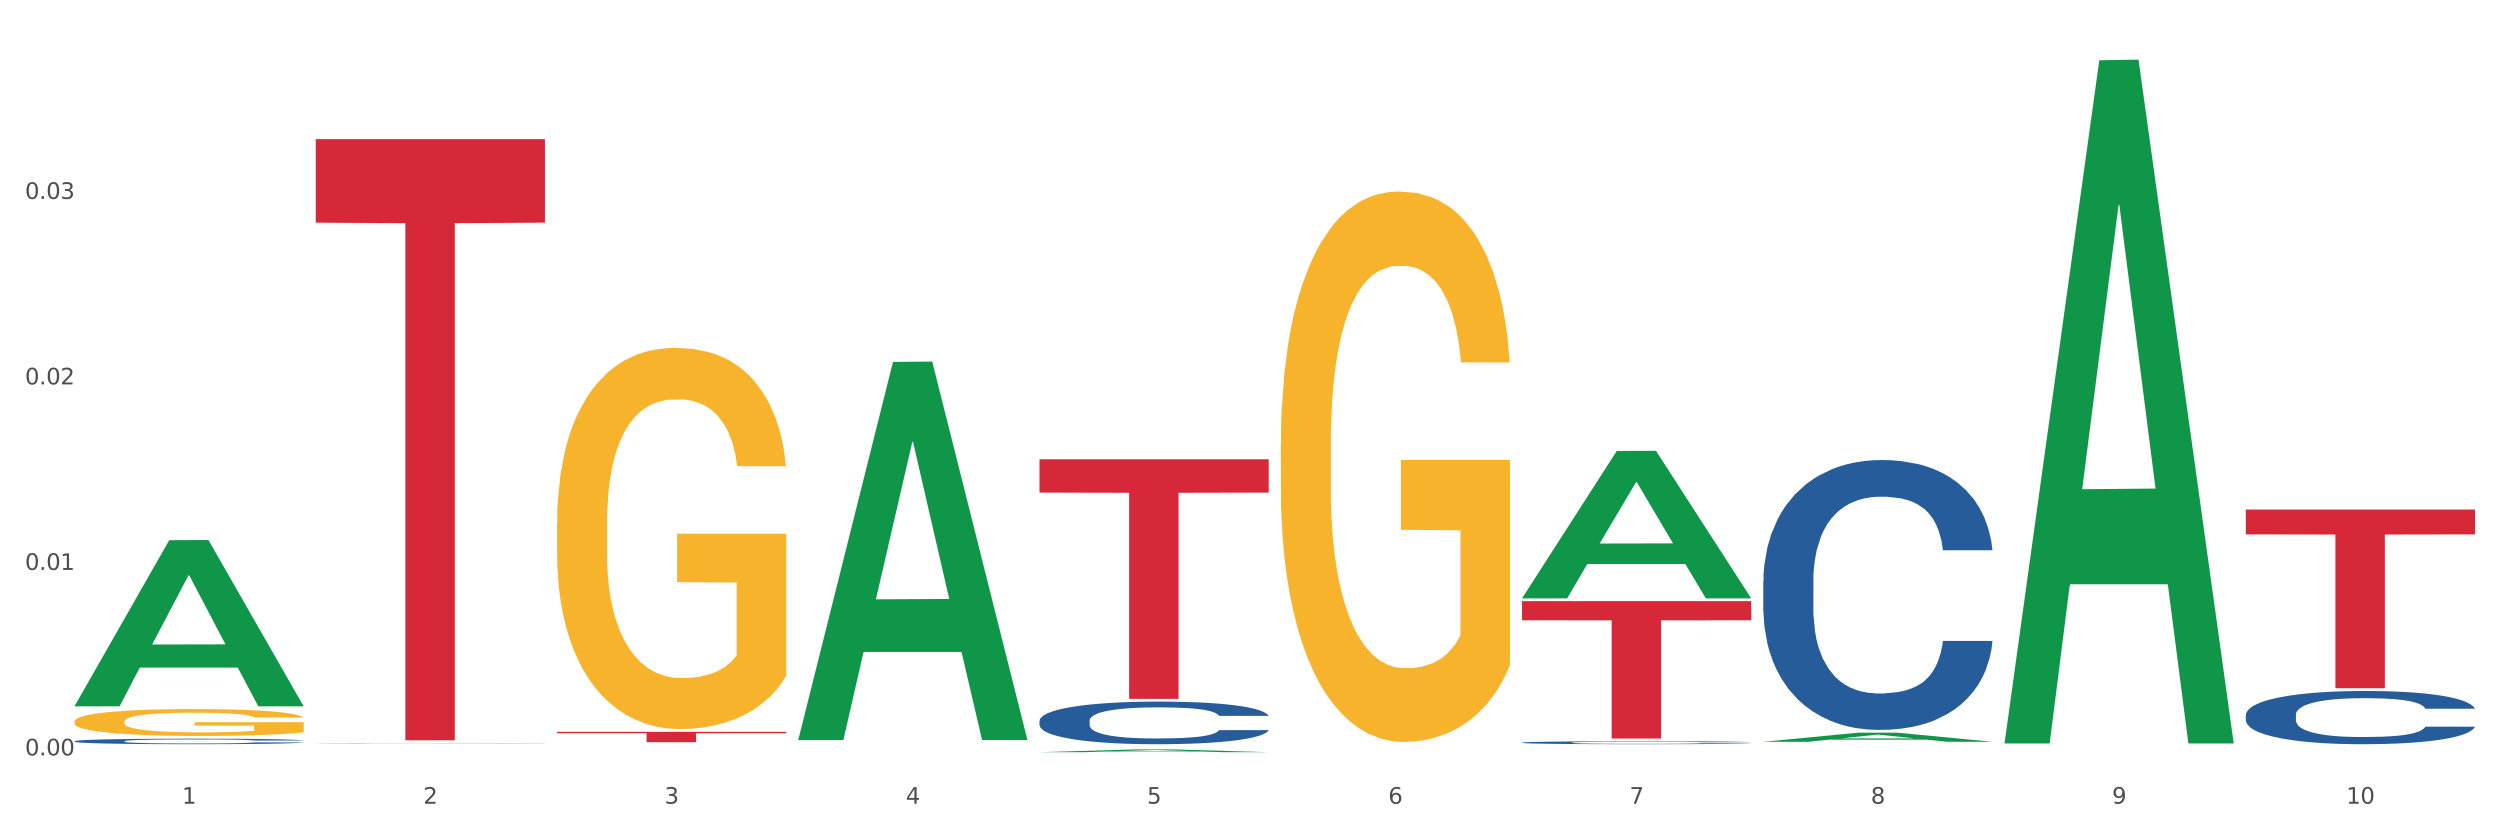
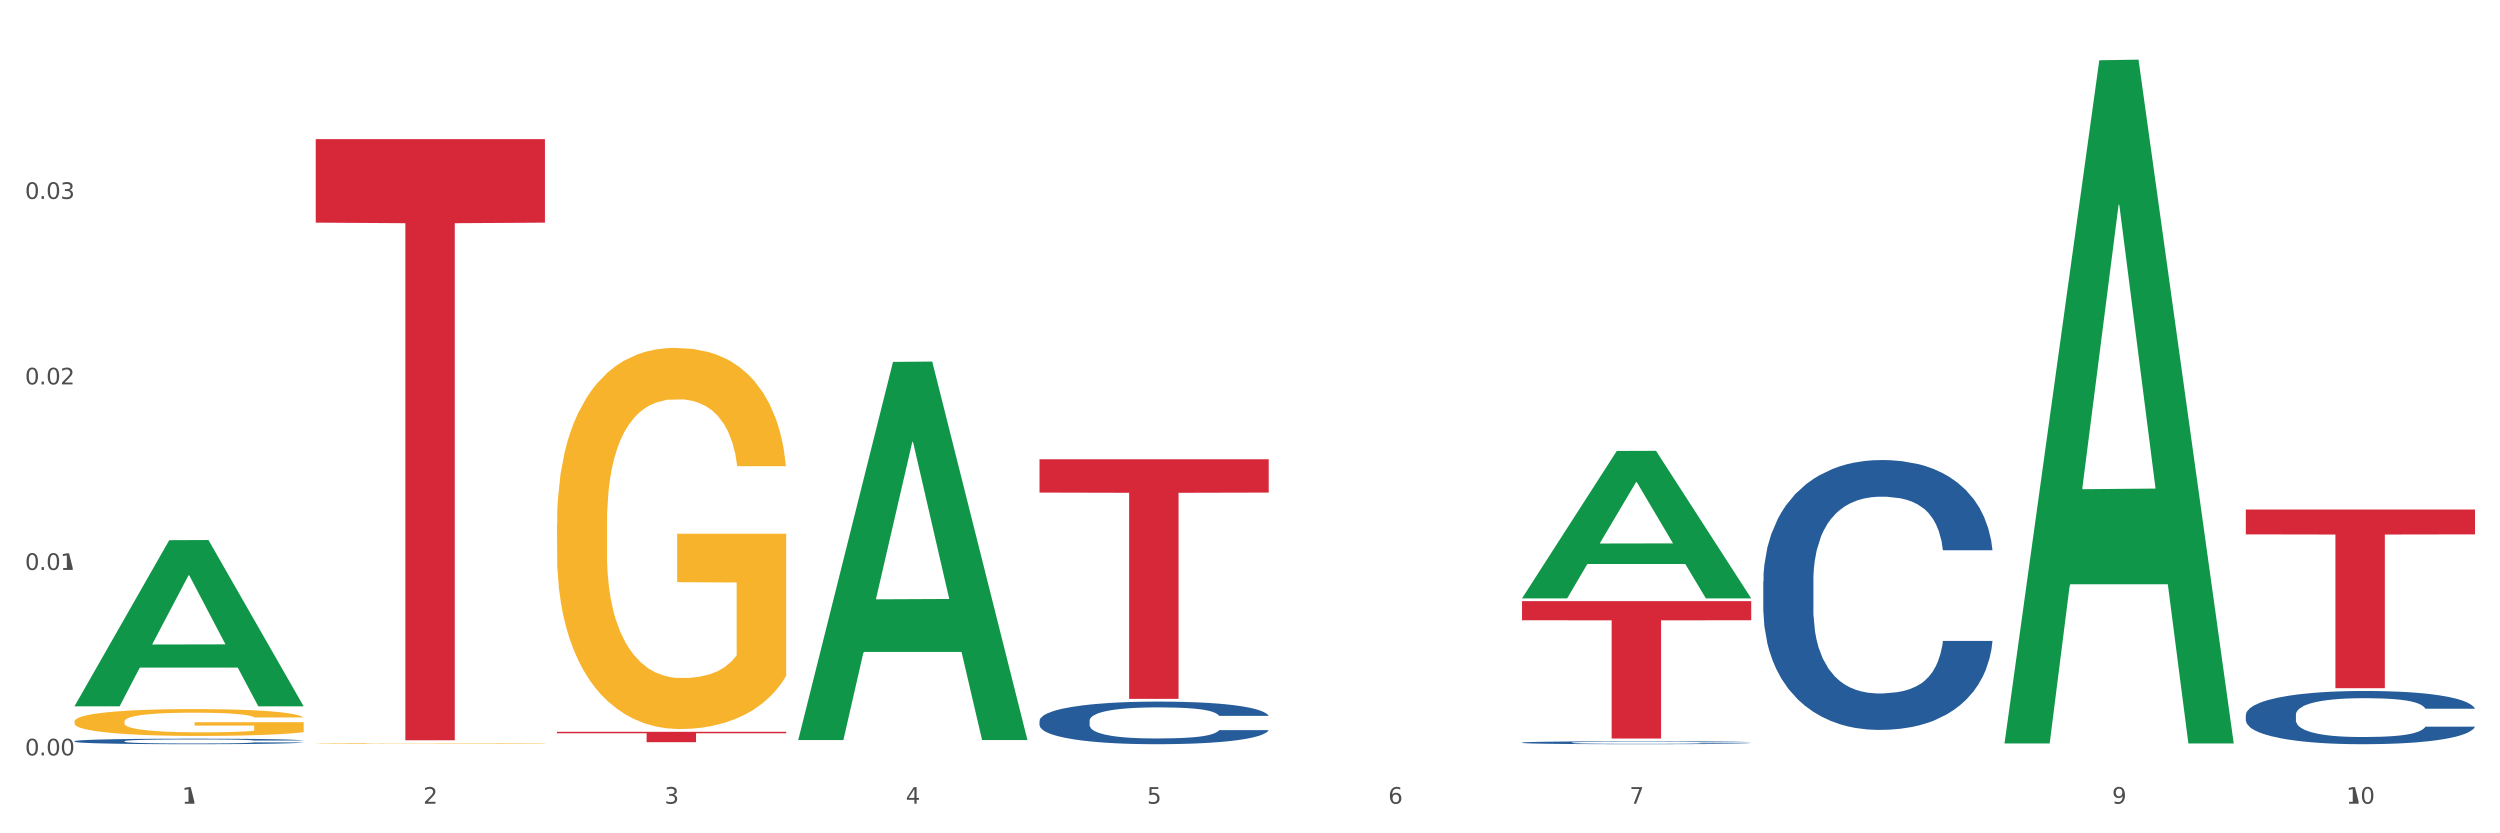
<svg xmlns="http://www.w3.org/2000/svg" xmlns:xlink="http://www.w3.org/1999/xlink" width="1080pt" height="360pt" viewBox="0 0 1080 360" version="1.1">
  <rect x="0" y="0" width="1080" height="360" fill="#333333" stroke="none" />
  <defs>
    <style type="text/css">*{stroke-linejoin: round; stroke-linecap: butt}</style>
  </defs>
  <g id="figure_1">
    <g id="patch_1">
      <path d="M 0 360  L 1080 360  L 1080 0  L 0 0  z " style="fill: #ffffff; stroke: #ffffff; stroke-linejoin: miter" />
    </g>
    <g id="axes_1">
      <g id="matplotlib.axis_1">
        <g id="xtick_1">
          <g id="text_1">
            <g style="fill: #4d4d4d" transform="translate(78.627 347.204) scale(0.096 -0.096)">
              <defs>
-                 <path id="DejaVuSans-31" d="M 794 531  L 1825 531  L 1825 4091  L 703 3866  L 703 4441  L 1819 4666  L 2450 4666  L 2450 531  L 3481 531  L 3481 0  L 794 0  L 794 531  z " transform="scale(0.016)" />
+                 <path id="DejaVuSans-31" d="M 794 531  L 1825 531  L 1825 4091  L 703 3866  L 703 4441  L 1819 4666  L 2450 4666  L 3481 531  L 3481 0  L 794 0  L 794 531  z " transform="scale(0.016)" />
              </defs>
              <use xlink:href="#DejaVuSans-31" />
            </g>
          </g>
        </g>
        <g id="xtick_2">
          <g id="text_2">
            <g style="fill: #4d4d4d" transform="translate(182.851 347.204) scale(0.096 -0.096)">
              <defs>
                <path id="DejaVuSans-32" d="M 1228 531  L 3431 531  L 3431 0  L 469 0  L 469 531  Q 828 903 1448 1529  Q 2069 2156 2228 2338  Q 2531 2678 2651 2914  Q 2772 3150 2772 3378  Q 2772 3750 2511 3984  Q 2250 4219 1831 4219  Q 1534 4219 1204 4116  Q 875 4013 500 3803  L 500 4441  Q 881 4594 1212 4672  Q 1544 4750 1819 4750  Q 2544 4750 2975 4387  Q 3406 4025 3406 3419  Q 3406 3131 3298 2873  Q 3191 2616 2906 2266  Q 2828 2175 2409 1742  Q 1991 1309 1228 531  z " transform="scale(0.016)" />
              </defs>
              <use xlink:href="#DejaVuSans-32" />
            </g>
          </g>
        </g>
        <g id="xtick_3">
          <g id="text_3">
            <g style="fill: #4d4d4d" transform="translate(287.074 347.204) scale(0.096 -0.096)">
              <defs>
                <path id="DejaVuSans-33" d="M 2597 2516  Q 3050 2419 3304 2112  Q 3559 1806 3559 1356  Q 3559 666 3084 287  Q 2609 -91 1734 -91  Q 1441 -91 1130 -33  Q 819 25 488 141  L 488 750  Q 750 597 1062 519  Q 1375 441 1716 441  Q 2309 441 2620 675  Q 2931 909 2931 1356  Q 2931 1769 2642 2001  Q 2353 2234 1838 2234  L 1294 2234  L 1294 2753  L 1863 2753  Q 2328 2753 2575 2939  Q 2822 3125 2822 3475  Q 2822 3834 2567 4026  Q 2313 4219 1838 4219  Q 1578 4219 1281 4162  Q 984 4106 628 3988  L 628 4550  Q 988 4650 1302 4700  Q 1616 4750 1894 4750  Q 2613 4750 3031 4423  Q 3450 4097 3450 3541  Q 3450 3153 3228 2886  Q 3006 2619 2597 2516  z " transform="scale(0.016)" />
              </defs>
              <use xlink:href="#DejaVuSans-33" />
            </g>
          </g>
        </g>
        <g id="xtick_4">
          <g id="text_4">
            <g style="fill: #4d4d4d" transform="translate(391.298 347.204) scale(0.096 -0.096)">
              <defs>
                <path id="DejaVuSans-34" d="M 2419 4116  L 825 1625  L 2419 1625  L 2419 4116  z M 2253 4666  L 3047 4666  L 3047 1625  L 3713 1625  L 3713 1100  L 3047 1100  L 3047 0  L 2419 0  L 2419 1100  L 313 1100  L 313 1709  L 2253 4666  z " transform="scale(0.016)" />
              </defs>
              <use xlink:href="#DejaVuSans-34" />
            </g>
          </g>
        </g>
        <g id="xtick_5">
          <g id="text_5">
            <g style="fill: #4d4d4d" transform="translate(495.522 347.204) scale(0.096 -0.096)">
              <defs>
                <path id="DejaVuSans-35" d="M 691 4666  L 3169 4666  L 3169 4134  L 1269 4134  L 1269 2991  Q 1406 3038 1543 3061  Q 1681 3084 1819 3084  Q 2600 3084 3056 2656  Q 3513 2228 3513 1497  Q 3513 744 3044 326  Q 2575 -91 1722 -91  Q 1428 -91 1123 -41  Q 819 9 494 109  L 494 744  Q 775 591 1075 516  Q 1375 441 1709 441  Q 2250 441 2565 725  Q 2881 1009 2881 1497  Q 2881 1984 2565 2268  Q 2250 2553 1709 2553  Q 1456 2553 1204 2497  Q 953 2441 691 2322  L 691 4666  z " transform="scale(0.016)" />
              </defs>
              <use xlink:href="#DejaVuSans-35" />
            </g>
          </g>
        </g>
        <g id="xtick_6">
          <g id="text_6">
            <g style="fill: #4d4d4d" transform="translate(599.745 347.204) scale(0.096 -0.096)">
              <defs>
                <path id="DejaVuSans-36" d="M 2113 2584  Q 1688 2584 1439 2293  Q 1191 2003 1191 1497  Q 1191 994 1439 701  Q 1688 409 2113 409  Q 2538 409 2786 701  Q 3034 994 3034 1497  Q 3034 2003 2786 2293  Q 2538 2584 2113 2584  z M 3366 4563  L 3366 3988  Q 3128 4100 2886 4159  Q 2644 4219 2406 4219  Q 1781 4219 1451 3797  Q 1122 3375 1075 2522  Q 1259 2794 1537 2939  Q 1816 3084 2150 3084  Q 2853 3084 3261 2657  Q 3669 2231 3669 1497  Q 3669 778 3244 343  Q 2819 -91 2113 -91  Q 1303 -91 875 529  Q 447 1150 447 2328  Q 447 3434 972 4092  Q 1497 4750 2381 4750  Q 2619 4750 2861 4703  Q 3103 4656 3366 4563  z " transform="scale(0.016)" />
              </defs>
              <use xlink:href="#DejaVuSans-36" />
            </g>
          </g>
        </g>
        <g id="xtick_7">
          <g id="text_7">
            <g style="fill: #4d4d4d" transform="translate(703.969 347.204) scale(0.096 -0.096)">
              <defs>
                <path id="DejaVuSans-37" d="M 525 4666  L 3525 4666  L 3525 4397  L 1831 0  L 1172 0  L 2766 4134  L 525 4134  L 525 4666  z " transform="scale(0.016)" />
              </defs>
              <use xlink:href="#DejaVuSans-37" />
            </g>
          </g>
        </g>
        <g id="xtick_8">
          <g id="text_8">
            <g style="fill: #4d4d4d" transform="translate(808.193 347.204) scale(0.096 -0.096)">
              <defs>
-                 <path id="DejaVuSans-38" d="M 2034 2216  Q 1584 2216 1326 1975  Q 1069 1734 1069 1313  Q 1069 891 1326 650  Q 1584 409 2034 409  Q 2484 409 2743 651  Q 3003 894 3003 1313  Q 3003 1734 2745 1975  Q 2488 2216 2034 2216  z M 1403 2484  Q 997 2584 770 2862  Q 544 3141 544 3541  Q 544 4100 942 4425  Q 1341 4750 2034 4750  Q 2731 4750 3128 4425  Q 3525 4100 3525 3541  Q 3525 3141 3298 2862  Q 3072 2584 2669 2484  Q 3125 2378 3379 2068  Q 3634 1759 3634 1313  Q 3634 634 3220 271  Q 2806 -91 2034 -91  Q 1263 -91 848 271  Q 434 634 434 1313  Q 434 1759 690 2068  Q 947 2378 1403 2484  z M 1172 3481  Q 1172 3119 1398 2916  Q 1625 2713 2034 2713  Q 2441 2713 2670 2916  Q 2900 3119 2900 3481  Q 2900 3844 2670 4047  Q 2441 4250 2034 4250  Q 1625 4250 1398 4047  Q 1172 3844 1172 3481  z " transform="scale(0.016)" />
-               </defs>
+                 </defs>
              <use xlink:href="#DejaVuSans-38" />
            </g>
          </g>
        </g>
        <g id="xtick_9">
          <g id="text_9">
            <g style="fill: #4d4d4d" transform="translate(912.416 347.204) scale(0.096 -0.096)">
              <defs>
                <path id="DejaVuSans-39" d="M 703 97  L 703 672  Q 941 559 1184 500  Q 1428 441 1663 441  Q 2288 441 2617 861  Q 2947 1281 2994 2138  Q 2813 1869 2534 1725  Q 2256 1581 1919 1581  Q 1219 1581 811 2004  Q 403 2428 403 3163  Q 403 3881 828 4315  Q 1253 4750 1959 4750  Q 2769 4750 3195 4129  Q 3622 3509 3622 2328  Q 3622 1225 3098 567  Q 2575 -91 1691 -91  Q 1453 -91 1209 -44  Q 966 3 703 97  z M 1959 2075  Q 2384 2075 2632 2365  Q 2881 2656 2881 3163  Q 2881 3666 2632 3958  Q 2384 4250 1959 4250  Q 1534 4250 1286 3958  Q 1038 3666 1038 3163  Q 1038 2656 1286 2365  Q 1534 2075 1959 2075  z " transform="scale(0.016)" />
              </defs>
              <use xlink:href="#DejaVuSans-39" />
            </g>
          </g>
        </g>
        <g id="xtick_10">
          <g id="text_10">
            <g style="fill: #4d4d4d" transform="translate(1013.586 347.204) scale(0.096 -0.096)">
              <defs>
                <path id="DejaVuSans-30" d="M 2034 4250  Q 1547 4250 1301 3770  Q 1056 3291 1056 2328  Q 1056 1369 1301 889  Q 1547 409 2034 409  Q 2525 409 2770 889  Q 3016 1369 3016 2328  Q 3016 3291 2770 3770  Q 2525 4250 2034 4250  z M 2034 4750  Q 2819 4750 3233 4129  Q 3647 3509 3647 2328  Q 3647 1150 3233 529  Q 2819 -91 2034 -91  Q 1250 -91 836 529  Q 422 1150 422 2328  Q 422 3509 836 4129  Q 1250 4750 2034 4750  z " transform="scale(0.016)" />
              </defs>
              <use xlink:href="#DejaVuSans-31" />
              <use xlink:href="#DejaVuSans-30" transform="translate(63.623 0)" />
            </g>
          </g>
        </g>
        <g id="xtick_11" />
        <g id="xtick_12" />
        <g id="xtick_13" />
        <g id="xtick_14" />
        <g id="xtick_15" />
        <g id="xtick_16" />
        <g id="xtick_17" />
        <g id="xtick_18" />
        <g id="xtick_19" />
      </g>
      <g id="matplotlib.axis_2">
        <g id="ytick_1">
          <g id="text_11">
            <g style="fill: #4d4d4d" transform="translate(10.8 326.332) scale(0.096 -0.096)">
              <defs>
                <path id="DejaVuSans-2e" d="M 684 794  L 1344 794  L 1344 0  L 684 0  L 684 794  z " transform="scale(0.016)" />
              </defs>
              <use xlink:href="#DejaVuSans-30" />
              <use xlink:href="#DejaVuSans-2e" transform="translate(63.623 0)" />
              <use xlink:href="#DejaVuSans-30" transform="translate(95.41 0)" />
              <use xlink:href="#DejaVuSans-30" transform="translate(159.033 0)" />
            </g>
          </g>
        </g>
        <g id="ytick_2">
          <g id="text_12">
            <g style="fill: #4d4d4d" transform="translate(10.8 246.199) scale(0.096 -0.096)">
              <use xlink:href="#DejaVuSans-30" />
              <use xlink:href="#DejaVuSans-2e" transform="translate(63.623 0)" />
              <use xlink:href="#DejaVuSans-30" transform="translate(95.41 0)" />
              <use xlink:href="#DejaVuSans-31" transform="translate(159.033 0)" />
            </g>
          </g>
        </g>
        <g id="ytick_3">
          <g id="text_13">
            <g style="fill: #4d4d4d" transform="translate(10.8 166.066) scale(0.096 -0.096)">
              <use xlink:href="#DejaVuSans-30" />
              <use xlink:href="#DejaVuSans-2e" transform="translate(63.623 0)" />
              <use xlink:href="#DejaVuSans-30" transform="translate(95.41 0)" />
              <use xlink:href="#DejaVuSans-32" transform="translate(159.033 0)" />
            </g>
          </g>
        </g>
        <g id="ytick_4">
          <g id="text_14">
            <g style="fill: #4d4d4d" transform="translate(10.8 85.933) scale(0.096 -0.096)">
              <use xlink:href="#DejaVuSans-30" />
              <use xlink:href="#DejaVuSans-2e" transform="translate(63.623 0)" />
              <use xlink:href="#DejaVuSans-30" transform="translate(95.41 0)" />
              <use xlink:href="#DejaVuSans-33" transform="translate(159.033 0)" />
            </g>
          </g>
        </g>
        <g id="ytick_5" />
        <g id="ytick_6" />
        <g id="ytick_7" />
        <g id="ytick_8" />
      </g>
      <g id="PolyCollection_1">
        <path d="M 32.175 305.008  L 32.277 304.941  L 73.107 233.357  L 90.051 233.289  L 131.187 305.143  L 111.589 305.143  L 102.709 288.411  L 60.552 288.411  L 60.246 288.681  L 51.671 305.143  L 32.175 305.143  L 32.175 305.008  L 65.86 278.426  L 97.401 278.358  L 81.783 248.605  L 81.579 248.47  L 81.375 248.672  L 65.758 278.358  L 65.86 278.426  L 32.175 305.008  z " clip-path="url(#p24d7c40f69)" style="fill: #109648" />
        <path d="M 657.517 320.797  L 657.634 320.796  L 657.634 320.763  L 657.985 320.719  L 659.272 320.638  L 660.911 320.577  L 663.72 320.505  L 665.241 320.474  L 667.231 320.441  L 671.327 320.386  L 676.008 320.34  L 679.285 320.314  L 681.743 320.298  L 687.244 320.269  L 690.404 320.256  L 693.681 320.246  L 696.49 320.239  L 701.171 320.231  L 704.916 320.227  L 709.247 320.226  L 712.875 320.227  L 717.673 320.232  L 724.695 320.246  L 727.387 320.254  L 731.015 320.268  L 734.76 320.286  L 737.803 320.305  L 741.314 320.332  L 744.943 320.366  L 748.454 320.411  L 750.911 320.451  L 752.901 320.494  L 754.657 320.546  L 755.944 320.603  L 756.529 320.651  L 735.112 320.651  L 734.526 320.608  L 733.356 320.561  L 732.186 320.53  L 730.898 320.505  L 728.909 320.476  L 727.153 320.457  L 724.227 320.435  L 721.535 320.421  L 719.312 320.413  L 716.62 320.406  L 710.885 320.399  L 706.789 320.399  L 704.214 320.401  L 701.054 320.407  L 698.362 320.415  L 695.202 320.429  L 692.745 320.444  L 690.287 320.464  L 688.882 320.478  L 686.776 320.503  L 685.371 320.524  L 683.499 320.56  L 682.445 320.586  L 680.573 320.652  L 679.754 320.701  L 679.402 320.734  L 679.168 320.772  L 679.168 320.953  L 679.871 321.034  L 680.456 321.069  L 681.392 321.108  L 683.148 321.159  L 685.722 321.209  L 688.414 321.245  L 690.638 321.267  L 692.745 321.283  L 694.851 321.296  L 697.426 321.308  L 699.533 321.315  L 702.693 321.322  L 706.438 321.325  L 709.364 321.325  L 715.332 321.319  L 718.024 321.314  L 720.599 321.305  L 723.408 321.293  L 725.632 321.279  L 726.919 321.268  L 729.026 321.246  L 730.664 321.223  L 732.069 321.196  L 733.005 321.173  L 734.058 321.138  L 734.877 321.099  L 735.112 321.078  L 756.529 321.078  L 756.061 321.12  L 755.242 321.16  L 753.603 321.215  L 752.316 321.246  L 750.326 321.285  L 748.22 321.317  L 745.294 321.353  L 742.602 321.38  L 739.793 321.403  L 736.75 321.424  L 731.249 321.453  L 729.26 321.461  L 725.046 321.475  L 721.769 321.483  L 716.971 321.491  L 712.055 321.496  L 706.906 321.497  L 702.341 321.495  L 697.309 321.488  L 694.149 321.481  L 690.638 321.47  L 686.542 321.454  L 682.679 321.434  L 679.051 321.411  L 675.657 321.384  L 672.497 321.354  L 668.401 321.304  L 665.358 321.255  L 663.134 321.21  L 661.613 321.172  L 660.091 321.123  L 659.272 321.09  L 657.985 321.008  L 657.517 320.933  L 657.517 320.797  z " clip-path="url(#p24d7c40f69)" style="fill: #255c99" />
        <path d="M 761.74 251.119  L 761.857 251.012  L 761.857 248.031  L 762.208 243.985  L 763.496 236.531  L 765.134 230.888  L 767.943 224.286  L 769.465 221.517  L 771.454 218.43  L 775.551 213.425  L 780.232 209.166  L 783.509 206.823  L 785.967 205.333  L 791.467 202.671  L 794.627 201.499  L 797.904 200.541  L 800.713 199.902  L 805.395 199.157  L 809.14 198.837  L 813.47 198.731  L 817.098 198.837  L 821.897 199.263  L 828.919 200.541  L 831.611 201.286  L 835.239 202.564  L 838.984 204.268  L 842.027 205.971  L 845.538 208.42  L 849.166 211.615  L 852.677 215.661  L 855.135 219.388  L 857.125 223.328  L 858.88 228.119  L 860.168 233.337  L 860.753 237.702  L 839.335 237.702  L 838.75 233.763  L 837.58 229.503  L 836.409 226.629  L 835.122 224.286  L 833.132 221.624  L 831.377 219.92  L 828.451 217.897  L 825.759 216.619  L 823.535 215.874  L 820.843 215.235  L 815.109 214.596  L 811.012 214.596  L 808.438 214.809  L 805.278 215.342  L 802.586 216.087  L 799.426 217.365  L 796.968 218.749  L 794.51 220.559  L 793.106 221.837  L 790.999 224.179  L 789.595 226.096  L 787.722 229.397  L 786.669 231.74  L 784.796 237.809  L 783.977 242.281  L 783.626 245.369  L 783.392 248.776  L 783.392 265.387  L 784.094 272.841  L 784.679 276.035  L 785.616 279.655  L 787.371 284.341  L 789.946 288.919  L 792.638 292.22  L 794.862 294.243  L 796.968 295.734  L 799.075 296.905  L 801.65 297.97  L 803.756 298.609  L 806.916 299.248  L 810.661 299.567  L 813.587 299.567  L 819.556 299.035  L 822.248 298.502  L 824.823 297.757  L 827.632 296.586  L 829.855 295.308  L 831.143 294.35  L 833.249 292.327  L 834.888 290.197  L 836.292 287.748  L 837.229 285.618  L 838.282 282.424  L 839.101 278.804  L 839.335 276.887  L 860.753 276.887  L 860.285 280.72  L 859.465 284.447  L 857.827 289.452  L 856.539 292.327  L 854.55 295.84  L 852.443 298.822  L 849.517 302.123  L 846.825 304.572  L 844.017 306.701  L 840.974 308.618  L 835.473 311.28  L 833.483 312.025  L 829.27 313.303  L 825.993 314.048  L 821.195 314.794  L 816.279 315.22  L 811.13 315.326  L 806.565 315.113  L 801.533 314.474  L 798.373 313.836  L 794.862 312.877  L 790.765 311.386  L 786.903 309.576  L 783.275 307.447  L 779.881 304.998  L 776.721 302.229  L 772.625 297.651  L 769.582 293.178  L 767.358 289.026  L 765.837 285.512  L 764.315 281.04  L 763.496 277.952  L 762.208 270.498  L 761.74 263.577  L 761.74 251.119  z " clip-path="url(#p24d7c40f69)" style="fill: #255c99" />
        <path d="M 970.188 308.833  L 970.305 308.812  L 970.305 308.224  L 970.656 307.426  L 971.943 305.956  L 973.582 304.843  L 976.39 303.541  L 977.912 302.995  L 979.902 302.386  L 983.998 301.399  L 988.679 300.559  L 991.956 300.097  L 994.414 299.803  L 999.915 299.278  L 1003.075 299.047  L 1006.352 298.858  L 1009.161 298.732  L 1013.842 298.585  L 1017.587 298.522  L 1021.917 298.501  L 1025.546 298.522  L 1030.344 298.606  L 1037.366 298.858  L 1040.058 299.005  L 1043.686 299.257  L 1047.431 299.593  L 1050.474 299.929  L 1053.985 300.412  L 1057.613 301.042  L 1061.125 301.84  L 1063.582 302.575  L 1065.572 303.352  L 1067.327 304.297  L 1068.615 305.326  L 1069.2 306.187  L 1047.782 306.187  L 1047.197 305.41  L 1046.027 304.57  L 1044.857 304.003  L 1043.569 303.541  L 1041.58 303.016  L 1039.824 302.68  L 1036.898 302.281  L 1034.206 302.029  L 1031.983 301.882  L 1029.291 301.756  L 1023.556 301.63  L 1019.46 301.63  L 1016.885 301.672  L 1013.725 301.777  L 1011.033 301.924  L 1007.873 302.176  L 1005.415 302.449  L 1002.958 302.806  L 1001.553 303.058  L 999.447 303.52  L 998.042 303.898  L 996.17 304.549  L 995.116 305.011  L 993.244 306.208  L 992.424 307.09  L 992.073 307.699  L 991.839 308.371  L 991.839 311.647  L 992.541 313.117  L 993.127 313.747  L 994.063 314.461  L 995.818 315.386  L 998.393 316.289  L 1001.085 316.94  L 1003.309 317.339  L 1005.415 317.633  L 1007.522 317.864  L 1010.097 318.074  L 1012.203 318.2  L 1015.363 318.326  L 1019.109 318.389  L 1022.035 318.389  L 1028.003 318.284  L 1030.695 318.179  L 1033.27 318.032  L 1036.079 317.801  L 1038.303 317.549  L 1039.59 317.36  L 1041.697 316.961  L 1043.335 316.541  L 1044.739 316.058  L 1045.676 315.638  L 1046.729 315.008  L 1047.548 314.293  L 1047.782 313.915  L 1069.2 313.915  L 1068.732 314.671  L 1067.913 315.407  L 1066.274 316.394  L 1064.987 316.961  L 1062.997 317.654  L 1060.89 318.242  L 1057.965 318.893  L 1055.273 319.376  L 1052.464 319.796  L 1049.421 320.174  L 1043.92 320.699  L 1041.931 320.846  L 1037.717 321.098  L 1034.44 321.245  L 1029.642 321.392  L 1024.726 321.476  L 1019.577 321.497  L 1015.012 321.455  L 1009.98 321.329  L 1006.82 321.203  L 1003.309 321.014  L 999.212 320.72  L 995.35 320.363  L 991.722 319.943  L 988.328 319.46  L 985.168 318.914  L 981.072 318.011  L 978.029 317.129  L 975.805 316.31  L 974.284 315.617  L 972.762 314.735  L 971.943 314.125  L 970.656 312.655  L 970.188 311.29  L 970.188 308.833  z " clip-path="url(#p24d7c40f69)" style="fill: #255c99" />
        <path d="M 136.399 60.092  L 235.411 60.092  L 235.411 96.182  L 196.463 96.426  L 196.463 319.792  L 175.112 319.792  L 175.112 96.426  L 136.399 96.182  L 136.399 60.336  L 136.399 60.092  z " clip-path="url(#p24d7c40f69)" style="fill: #d62839" />
        <path d="M 32.175 311.688  L 32.292 311.678  L 32.292 311.296  L 32.526 310.968  L 33.695 310.174  L 35.448 309.518  L 36.734 309.168  L 38.02 308.882  L 39.54 308.597  L 41.41 308.3  L 44.8 307.866  L 46.904 307.644  L 49.476 307.411  L 54.152 307.072  L 57.542 306.881  L 61.049 306.723  L 66.777 306.532  L 70.517 306.447  L 74.492 306.384  L 79.285 306.341  L 82.909 306.331  L 90.858 306.363  L 97.638 306.458  L 100.911 306.532  L 105.119 306.659  L 107.34 306.744  L 110.964 306.913  L 114.705 307.136  L 117.277 307.326  L 121.134 307.686  L 124.057 308.046  L 126.745 308.491  L 128.148 308.798  L 129.2 309.084  L 130.135 309.412  L 131.071 309.931  L 110.029 309.931  L 109.211 309.56  L 107.925 309.211  L 106.054 308.872  L 104.418 308.66  L 101.612 308.395  L 99.041 308.226  L 96.352 308.099  L 93.079 307.993  L 90.507 307.94  L 86.883 307.898  L 79.752 307.908  L 74.96 307.993  L 71.686 308.099  L 69.582 308.194  L 67.712 308.3  L 65.608 308.448  L 63.153 308.671  L 61.399 308.872  L 59.646 309.126  L 58.243 309.38  L 56.957 309.677  L 55.905 309.994  L 55.087 310.322  L 54.386 310.725  L 53.801 311.392  L 53.801 312.842  L 54.035 313.17  L 54.619 313.605  L 55.321 313.933  L 56.49 314.325  L 57.542 314.589  L 59.529 314.97  L 61.75 315.288  L 63.504 315.489  L 65.257 315.659  L 68.296 315.892  L 71.686 316.082  L 74.609 316.199  L 78.583 316.304  L 81.272 316.347  L 83.61 316.368  L 89.338 316.368  L 93.429 316.336  L 97.988 316.262  L 101.495 316.167  L 104.418 316.05  L 107.691 315.86  L 109.795 315.68  L 109.795 313.467  L 84.078 313.456  L 84.078 311.985  L 131.187 311.985  L 131.187 316.304  L 129.2 316.527  L 126.979 316.728  L 124.641 316.908  L 121.134 317.13  L 116.926 317.342  L 113.185 317.49  L 109.211 317.617  L 104.535 317.734  L 98.456 317.84  L 94.715 317.882  L 90.039 317.914  L 84.545 317.924  L 79.752 317.903  L 75.076 317.85  L 70.167 317.755  L 65.374 317.617  L 61.75 317.48  L 58.126 317.31  L 54.269 317.088  L 51.229 316.876  L 48.891 316.686  L 46.32 316.442  L 43.514 316.124  L 41.41 315.839  L 39.54 315.542  L 37.552 315.161  L 36.15 314.833  L 34.747 314.42  L 33.928 314.113  L 32.993 313.636  L 32.292 312.969  L 32.175 311.688  z " clip-path="url(#p24d7c40f69)" style="fill: #f7b32b" />
        <path d="M 240.622 316.143  L 339.635 316.143  L 339.635 316.765  L 300.687 316.77  L 300.687 320.621  L 279.336 320.621  L 279.336 316.77  L 240.622 316.765  L 240.622 316.147  L 240.622 316.143  z " clip-path="url(#p24d7c40f69)" style="fill: #d62839" />
        <path d="M 449.069 198.413  L 548.082 198.413  L 548.082 212.795  L 509.134 212.892  L 509.134 301.907  L 487.783 301.907  L 487.783 212.892  L 449.069 212.795  L 449.069 198.51  L 449.069 198.413  z " clip-path="url(#p24d7c40f69)" style="fill: #d62839" />
        <path d="M 657.517 259.695  L 756.529 259.695  L 756.529 267.942  L 717.581 267.997  L 717.581 319.038  L 696.23 319.038  L 696.23 267.997  L 657.517 267.942  L 657.517 259.751  L 657.517 259.695  z " clip-path="url(#p24d7c40f69)" style="fill: #d62839" />
        <path d="M 970.188 220.118  L 1069.2 220.118  L 1069.2 230.846  L 1030.252 230.918  L 1030.252 297.313  L 1008.901 297.313  L 1008.901 230.918  L 970.188 230.846  L 970.188 220.191  L 970.188 220.118  z " clip-path="url(#p24d7c40f69)" style="fill: #d62839" />
        <path d="M 449.069 311.363  L 449.187 311.346  L 449.187 310.876  L 449.538 310.237  L 450.825 309.061  L 452.464 308.17  L 455.272 307.128  L 456.794 306.691  L 458.783 306.204  L 462.88 305.414  L 467.561 304.742  L 470.838 304.372  L 473.296 304.137  L 478.797 303.717  L 481.957 303.532  L 485.234 303.38  L 488.042 303.28  L 492.724 303.162  L 496.469 303.112  L 500.799 303.095  L 504.427 303.112  L 509.226 303.179  L 516.248 303.38  L 518.94 303.498  L 522.568 303.7  L 526.313 303.969  L 529.356 304.238  L 532.867 304.624  L 536.495 305.128  L 540.006 305.767  L 542.464 306.355  L 544.454 306.977  L 546.209 307.733  L 547.497 308.557  L 548.082 309.246  L 526.664 309.246  L 526.079 308.624  L 524.909 307.952  L 523.738 307.498  L 522.451 307.128  L 520.461 306.708  L 518.706 306.439  L 515.78 306.12  L 513.088 305.918  L 510.864 305.8  L 508.173 305.7  L 502.438 305.599  L 498.342 305.599  L 495.767 305.632  L 492.607 305.716  L 489.915 305.834  L 486.755 306.036  L 484.297 306.254  L 481.84 306.54  L 480.435 306.742  L 478.328 307.111  L 476.924 307.414  L 475.051 307.935  L 473.998 308.305  L 472.126 309.262  L 471.306 309.968  L 470.955 310.456  L 470.721 310.993  L 470.721 313.615  L 471.423 314.791  L 472.009 315.296  L 472.945 315.867  L 474.7 316.606  L 477.275 317.329  L 479.967 317.85  L 482.191 318.169  L 484.297 318.405  L 486.404 318.59  L 488.979 318.758  L 491.085 318.858  L 494.245 318.959  L 497.991 319.01  L 500.916 319.01  L 506.885 318.926  L 509.577 318.842  L 512.152 318.724  L 514.961 318.539  L 517.184 318.337  L 518.472 318.186  L 520.578 317.867  L 522.217 317.531  L 523.621 317.144  L 524.558 316.808  L 525.611 316.304  L 526.43 315.733  L 526.664 315.43  L 548.082 315.43  L 547.614 316.035  L 546.795 316.623  L 545.156 317.413  L 543.869 317.867  L 541.879 318.421  L 539.772 318.892  L 536.846 319.413  L 534.155 319.8  L 531.346 320.136  L 528.303 320.438  L 522.802 320.858  L 520.813 320.976  L 516.599 321.178  L 513.322 321.295  L 508.524 321.413  L 503.608 321.48  L 498.459 321.497  L 493.894 321.463  L 488.862 321.362  L 485.702 321.262  L 482.191 321.11  L 478.094 320.875  L 474.232 320.589  L 470.604 320.253  L 467.21 319.867  L 464.05 319.43  L 459.954 318.707  L 456.911 318.001  L 454.687 317.346  L 453.166 316.791  L 451.644 316.086  L 450.825 315.598  L 449.538 314.422  L 449.069 313.329  L 449.069 311.363  z " clip-path="url(#p24d7c40f69)" style="fill: #255c99" />
        <path d="M 32.175 320.184  L 32.292 320.181  L 32.292 320.12  L 32.643 320.038  L 33.931 319.885  L 35.569 319.77  L 38.378 319.635  L 39.899 319.578  L 41.889 319.515  L 45.985 319.413  L 50.667 319.325  L 53.944 319.278  L 56.401 319.247  L 61.902 319.193  L 65.062 319.169  L 68.339 319.149  L 71.148 319.136  L 75.829 319.121  L 79.575 319.114  L 83.905 319.112  L 87.533 319.114  L 92.331 319.123  L 99.354 319.149  L 102.045 319.164  L 105.674 319.19  L 109.419 319.225  L 112.462 319.26  L 115.973 319.31  L 119.601 319.376  L 123.112 319.458  L 125.57 319.535  L 127.559 319.615  L 129.315 319.713  L 130.602 319.82  L 131.187 319.909  L 109.77 319.909  L 109.185 319.829  L 108.014 319.741  L 106.844 319.683  L 105.557 319.635  L 103.567 319.58  L 101.811 319.545  L 98.886 319.504  L 96.194 319.478  L 93.97 319.463  L 91.278 319.45  L 85.543 319.437  L 81.447 319.437  L 78.872 319.441  L 75.712 319.452  L 73.021 319.467  L 69.861 319.493  L 67.403 319.522  L 64.945 319.559  L 63.541 319.585  L 61.434 319.633  L 60.03 319.672  L 58.157 319.739  L 57.104 319.787  L 55.231 319.911  L 54.412 320.003  L 54.061 320.066  L 53.827 320.136  L 53.827 320.475  L 54.529 320.628  L 55.114 320.693  L 56.05 320.767  L 57.806 320.863  L 60.381 320.957  L 63.072 321.024  L 65.296 321.066  L 67.403 321.096  L 69.509 321.12  L 72.084 321.142  L 74.191 321.155  L 77.351 321.168  L 81.096 321.175  L 84.022 321.175  L 89.991 321.164  L 92.683 321.153  L 95.257 321.138  L 98.066 321.114  L 100.29 321.087  L 101.577 321.068  L 103.684 321.026  L 105.322 320.983  L 106.727 320.933  L 107.663 320.889  L 108.717 320.824  L 109.536 320.75  L 109.77 320.711  L 131.187 320.711  L 130.719 320.789  L 129.9 320.865  L 128.262 320.968  L 126.974 321.026  L 124.985 321.098  L 122.878 321.159  L 119.952 321.227  L 117.26 321.277  L 114.451 321.32  L 111.408 321.36  L 105.908 321.414  L 103.918 321.429  L 99.705 321.456  L 96.428 321.471  L 91.629 321.486  L 86.714 321.495  L 81.564 321.497  L 77 321.493  L 71.967 321.479  L 68.807 321.466  L 65.296 321.447  L 61.2 321.416  L 57.338 321.379  L 53.71 321.336  L 50.316 321.286  L 47.156 321.229  L 43.059 321.135  L 40.016 321.044  L 37.793 320.959  L 36.271 320.887  L 34.75 320.796  L 33.931 320.732  L 32.643 320.58  L 32.175 320.438  L 32.175 320.184  z " clip-path="url(#p24d7c40f69)" style="fill: #255c99" />
-         <path d="M 553.293 192.603  L 553.41 192.386  L 553.41 184.568  L 553.644 177.836  L 554.813 161.548  L 556.566 148.084  L 557.852 140.917  L 559.138 135.053  L 560.658 129.19  L 562.528 123.109  L 565.918 114.205  L 568.022 109.645  L 570.594 104.867  L 575.27 97.918  L 578.66 94.009  L 582.167 90.751  L 587.895 86.842  L 591.636 85.105  L 595.61 83.802  L 600.403 82.933  L 604.027 82.716  L 611.976 83.368  L 618.756 85.322  L 622.029 86.842  L 626.237 89.448  L 628.458 91.186  L 632.082 94.66  L 635.823 99.221  L 638.395 103.13  L 642.252 110.514  L 645.175 117.897  L 647.863 127.018  L 649.266 133.316  L 650.318 139.18  L 651.253 145.912  L 652.189 156.553  L 631.147 156.553  L 630.329 148.952  L 629.043 141.786  L 627.173 134.836  L 625.536 130.493  L 622.73 125.064  L 620.159 121.589  L 617.47 118.983  L 614.197 116.811  L 611.625 115.726  L 608.001 114.857  L 600.87 115.074  L 596.078 116.811  L 592.805 118.983  L 590.7 120.938  L 588.83 123.109  L 586.726 126.15  L 584.271 130.71  L 582.518 134.836  L 580.764 140.048  L 579.361 145.26  L 578.075 151.341  L 577.023 157.856  L 576.205 164.588  L 575.504 172.841  L 574.919 186.522  L 574.919 216.274  L 575.153 223.006  L 575.737 231.91  L 576.439 238.643  L 577.608 246.678  L 578.66 252.107  L 580.647 259.925  L 582.868 266.44  L 584.622 270.566  L 586.375 274.041  L 589.415 278.819  L 592.805 282.728  L 595.727 285.116  L 599.702 287.288  L 602.39 288.157  L 604.728 288.591  L 610.456 288.591  L 614.548 287.94  L 619.107 286.419  L 622.613 284.465  L 625.536 282.076  L 628.809 278.167  L 630.913 274.475  L 630.913 229.087  L 605.196 228.87  L 605.196 198.684  L 652.306 198.684  L 652.306 287.288  L 650.318 291.849  L 648.097 295.975  L 645.759 299.667  L 642.252 304.227  L 638.044 308.571  L 634.303 311.611  L 630.329 314.217  L 625.653 316.606  L 619.574 318.777  L 615.833 319.646  L 611.158 320.298  L 605.663 320.515  L 600.87 320.08  L 596.195 318.995  L 591.285 317.04  L 586.492 314.217  L 582.868 311.394  L 579.244 307.919  L 575.387 303.359  L 572.347 299.015  L 570.009 295.106  L 567.438 290.111  L 564.632 283.596  L 562.528 277.733  L 560.658 271.652  L 558.67 263.834  L 557.268 257.102  L 555.865 248.632  L 555.047 242.334  L 554.111 232.562  L 553.41 218.88  L 553.293 192.603  z " clip-path="url(#p24d7c40f69)" style="fill: #f7b32b" />
        <path d="M 240.622 226.376  L 240.739 226.226  L 240.739 220.812  L 240.973 216.15  L 242.142 204.871  L 243.895 195.547  L 245.181 190.584  L 246.467 186.523  L 247.987 182.463  L 249.857 178.252  L 253.247 172.086  L 255.351 168.928  L 257.923 165.619  L 262.599 160.807  L 265.989 158.1  L 269.496 155.844  L 275.224 153.137  L 278.965 151.934  L 282.939 151.031  L 287.732 150.43  L 291.356 150.28  L 299.305 150.731  L 306.085 152.084  L 309.358 153.137  L 313.566 154.942  L 315.788 156.145  L 319.411 158.551  L 323.152 161.709  L 325.724 164.416  L 329.581 169.529  L 332.504 174.643  L 335.193 180.959  L 336.595 185.32  L 337.647 189.381  L 338.583 194.043  L 339.518 201.412  L 318.476 201.412  L 317.658 196.148  L 316.372 191.185  L 314.502 186.373  L 312.865 183.365  L 310.06 179.605  L 307.488 177.199  L 304.799 175.394  L 301.526 173.891  L 298.954 173.139  L 295.33 172.537  L 288.2 172.687  L 283.407 173.891  L 280.134 175.394  L 278.03 176.748  L 276.159 178.252  L 274.055 180.357  L 271.6 183.515  L 269.847 186.373  L 268.093 189.982  L 266.69 193.592  L 265.405 197.802  L 264.352 202.314  L 263.534 206.976  L 262.833 212.691  L 262.248 222.165  L 262.248 242.769  L 262.482 247.431  L 263.067 253.597  L 263.768 258.259  L 264.937 263.823  L 265.989 267.583  L 267.976 272.997  L 270.197 277.509  L 271.951 280.366  L 273.704 282.772  L 276.744 286.081  L 280.134 288.788  L 283.056 290.442  L 287.031 291.946  L 289.719 292.547  L 292.057 292.848  L 297.785 292.848  L 301.877 292.397  L 306.436 291.344  L 309.943 289.991  L 312.865 288.337  L 316.138 285.63  L 318.242 283.073  L 318.242 251.642  L 292.525 251.491  L 292.525 230.587  L 339.635 230.587  L 339.635 291.946  L 337.647 295.104  L 335.426 297.961  L 333.088 300.518  L 329.581 303.676  L 325.373 306.684  L 321.632 308.789  L 317.658 310.594  L 312.982 312.248  L 306.903 313.752  L 303.163 314.354  L 298.487 314.805  L 292.992 314.955  L 288.2 314.655  L 283.524 313.903  L 278.614 312.549  L 273.821 310.594  L 270.197 308.639  L 266.574 306.233  L 262.716 303.075  L 259.677 300.067  L 257.339 297.36  L 254.767 293.901  L 251.961 289.389  L 249.857 285.329  L 247.987 281.118  L 246 275.704  L 244.597 271.042  L 243.194 265.177  L 242.376 260.815  L 241.441 254.048  L 240.739 244.573  L 240.622 226.376  z " clip-path="url(#p24d7c40f69)" style="fill: #f7b32b" />
        <path d="M 136.399 321.123  L 136.516 321.123  L 136.516 321.113  L 136.749 321.104  L 137.918 321.083  L 139.672 321.065  L 140.958 321.056  L 142.244 321.048  L 143.763 321.041  L 145.634 321.033  L 149.024 321.021  L 151.128 321.015  L 153.699 321.009  L 158.375 321  L 161.765 320.995  L 165.272 320.99  L 171 320.985  L 174.741 320.983  L 178.716 320.981  L 183.508 320.98  L 187.132 320.98  L 195.081 320.981  L 201.861 320.983  L 205.135 320.985  L 209.343 320.989  L 211.564 320.991  L 215.188 320.995  L 218.928 321.001  L 221.5 321.006  L 225.358 321.016  L 228.28 321.026  L 230.969 321.038  L 232.372 321.046  L 233.424 321.054  L 234.359 321.062  L 235.294 321.076  L 214.253 321.076  L 213.434 321.066  L 212.148 321.057  L 210.278 321.048  L 208.641 321.042  L 205.836 321.035  L 203.264 321.031  L 200.576 321.027  L 197.302 321.024  L 194.731 321.023  L 191.107 321.022  L 183.976 321.022  L 179.183 321.024  L 175.91 321.027  L 173.806 321.03  L 171.936 321.033  L 169.831 321.037  L 167.377 321.043  L 165.623 321.048  L 163.87 321.055  L 162.467 321.062  L 161.181 321.07  L 160.129 321.078  L 159.311 321.087  L 158.609 321.098  L 158.025 321.115  L 158.025 321.154  L 158.259 321.163  L 158.843 321.175  L 159.544 321.184  L 160.713 321.194  L 161.765 321.201  L 163.753 321.211  L 165.974 321.22  L 167.727 321.225  L 169.481 321.23  L 172.52 321.236  L 175.91 321.241  L 178.833 321.244  L 182.807 321.247  L 185.496 321.248  L 187.834 321.249  L 193.562 321.249  L 197.653 321.248  L 202.212 321.246  L 205.719 321.244  L 208.641 321.24  L 211.915 321.235  L 214.019 321.23  L 214.019 321.171  L 188.301 321.171  L 188.301 321.131  L 235.411 321.131  L 235.411 321.247  L 233.424 321.253  L 231.203 321.259  L 228.865 321.263  L 225.358 321.269  L 221.15 321.275  L 217.409 321.279  L 213.434 321.282  L 208.758 321.286  L 202.68 321.288  L 198.939 321.29  L 194.263 321.29  L 188.769 321.291  L 183.976 321.29  L 179.3 321.289  L 174.39 321.286  L 169.598 321.282  L 165.974 321.279  L 162.35 321.274  L 158.492 321.268  L 155.453 321.263  L 153.115 321.257  L 150.543 321.251  L 147.738 321.242  L 145.634 321.235  L 143.763 321.227  L 141.776 321.217  L 140.373 321.208  L 138.97 321.197  L 138.152 321.188  L 137.217 321.176  L 136.516 321.158  L 136.399 321.123  z " clip-path="url(#p24d7c40f69)" style="fill: #f7b32b" />
        <path d="M 865.964 320.629  L 866.066 320.352  L 906.896 26.037  L 923.84 25.759  L 964.976 321.184  L 945.378 321.184  L 936.498 252.39  L 894.341 252.39  L 894.034 253.5  L 885.46 321.184  L 865.964 321.184  L 865.964 320.629  L 899.649 211.336  L 931.19 211.059  L 915.572 88.728  L 915.368 88.173  L 915.164 89.005  L 899.547 211.059  L 899.649 211.336  L 865.964 320.629  z " clip-path="url(#p24d7c40f69)" style="fill: #109648" />
-         <path d="M 761.74 320.447  L 761.842 320.444  L 802.672 316.518  L 819.617 316.514  L 860.753 320.455  L 841.154 320.455  L 832.274 319.537  L 790.117 319.537  L 789.811 319.552  L 781.237 320.455  L 761.74 320.455  L 761.74 320.447  L 795.425 318.989  L 826.966 318.986  L 811.349 317.354  L 811.144 317.347  L 810.94 317.358  L 795.323 318.986  L 795.425 318.989  L 761.74 320.447  z " clip-path="url(#p24d7c40f69)" style="fill: #109648" />
        <path d="M 657.517 258.387  L 657.619 258.328  L 698.449 194.809  L 715.393 194.749  L 756.529 258.507  L 736.931 258.507  L 728.05 243.66  L 685.893 243.66  L 685.587 243.9  L 677.013 258.507  L 657.517 258.507  L 657.517 258.387  L 691.201 234.8  L 722.742 234.74  L 707.125 208.339  L 706.921 208.219  L 706.717 208.399  L 691.099 234.74  L 691.201 234.8  L 657.517 258.387  z " clip-path="url(#p24d7c40f69)" style="fill: #109648" />
-         <path d="M 449.069 324.947  L 449.172 324.946  L 490.001 323.748  L 506.946 323.747  L 548.082 324.95  L 528.484 324.95  L 519.603 324.669  L 477.446 324.669  L 477.14 324.674  L 468.566 324.95  L 449.069 324.95  L 449.069 324.947  L 482.754 324.502  L 514.295 324.501  L 498.678 324.003  L 498.474 324.001  L 498.269 324.004  L 482.652 324.501  L 482.754 324.502  L 449.069 324.947  z " clip-path="url(#p24d7c40f69)" style="fill: #109648" />
        <path d="M 344.846 319.401  L 344.948 319.247  L 385.778 156.342  L 402.722 156.188  L 443.858 319.708  L 424.26 319.708  L 415.379 281.63  L 373.223 281.63  L 372.916 282.244  L 364.342 319.708  L 344.846 319.708  L 344.846 319.401  L 378.53 258.906  L 410.072 258.753  L 394.454 191.042  L 394.25 190.735  L 394.046 191.195  L 378.428 258.753  L 378.53 258.906  L 344.846 319.401  z " clip-path="url(#p24d7c40f69)" style="fill: #109648" />
      </g>
    </g>
  </g>
  <defs>
    <clipPath id="p24d7c40f69">
      <rect x="32.175" y="10.8" width="1037.025" height="329.109" />
    </clipPath>
  </defs>
</svg>